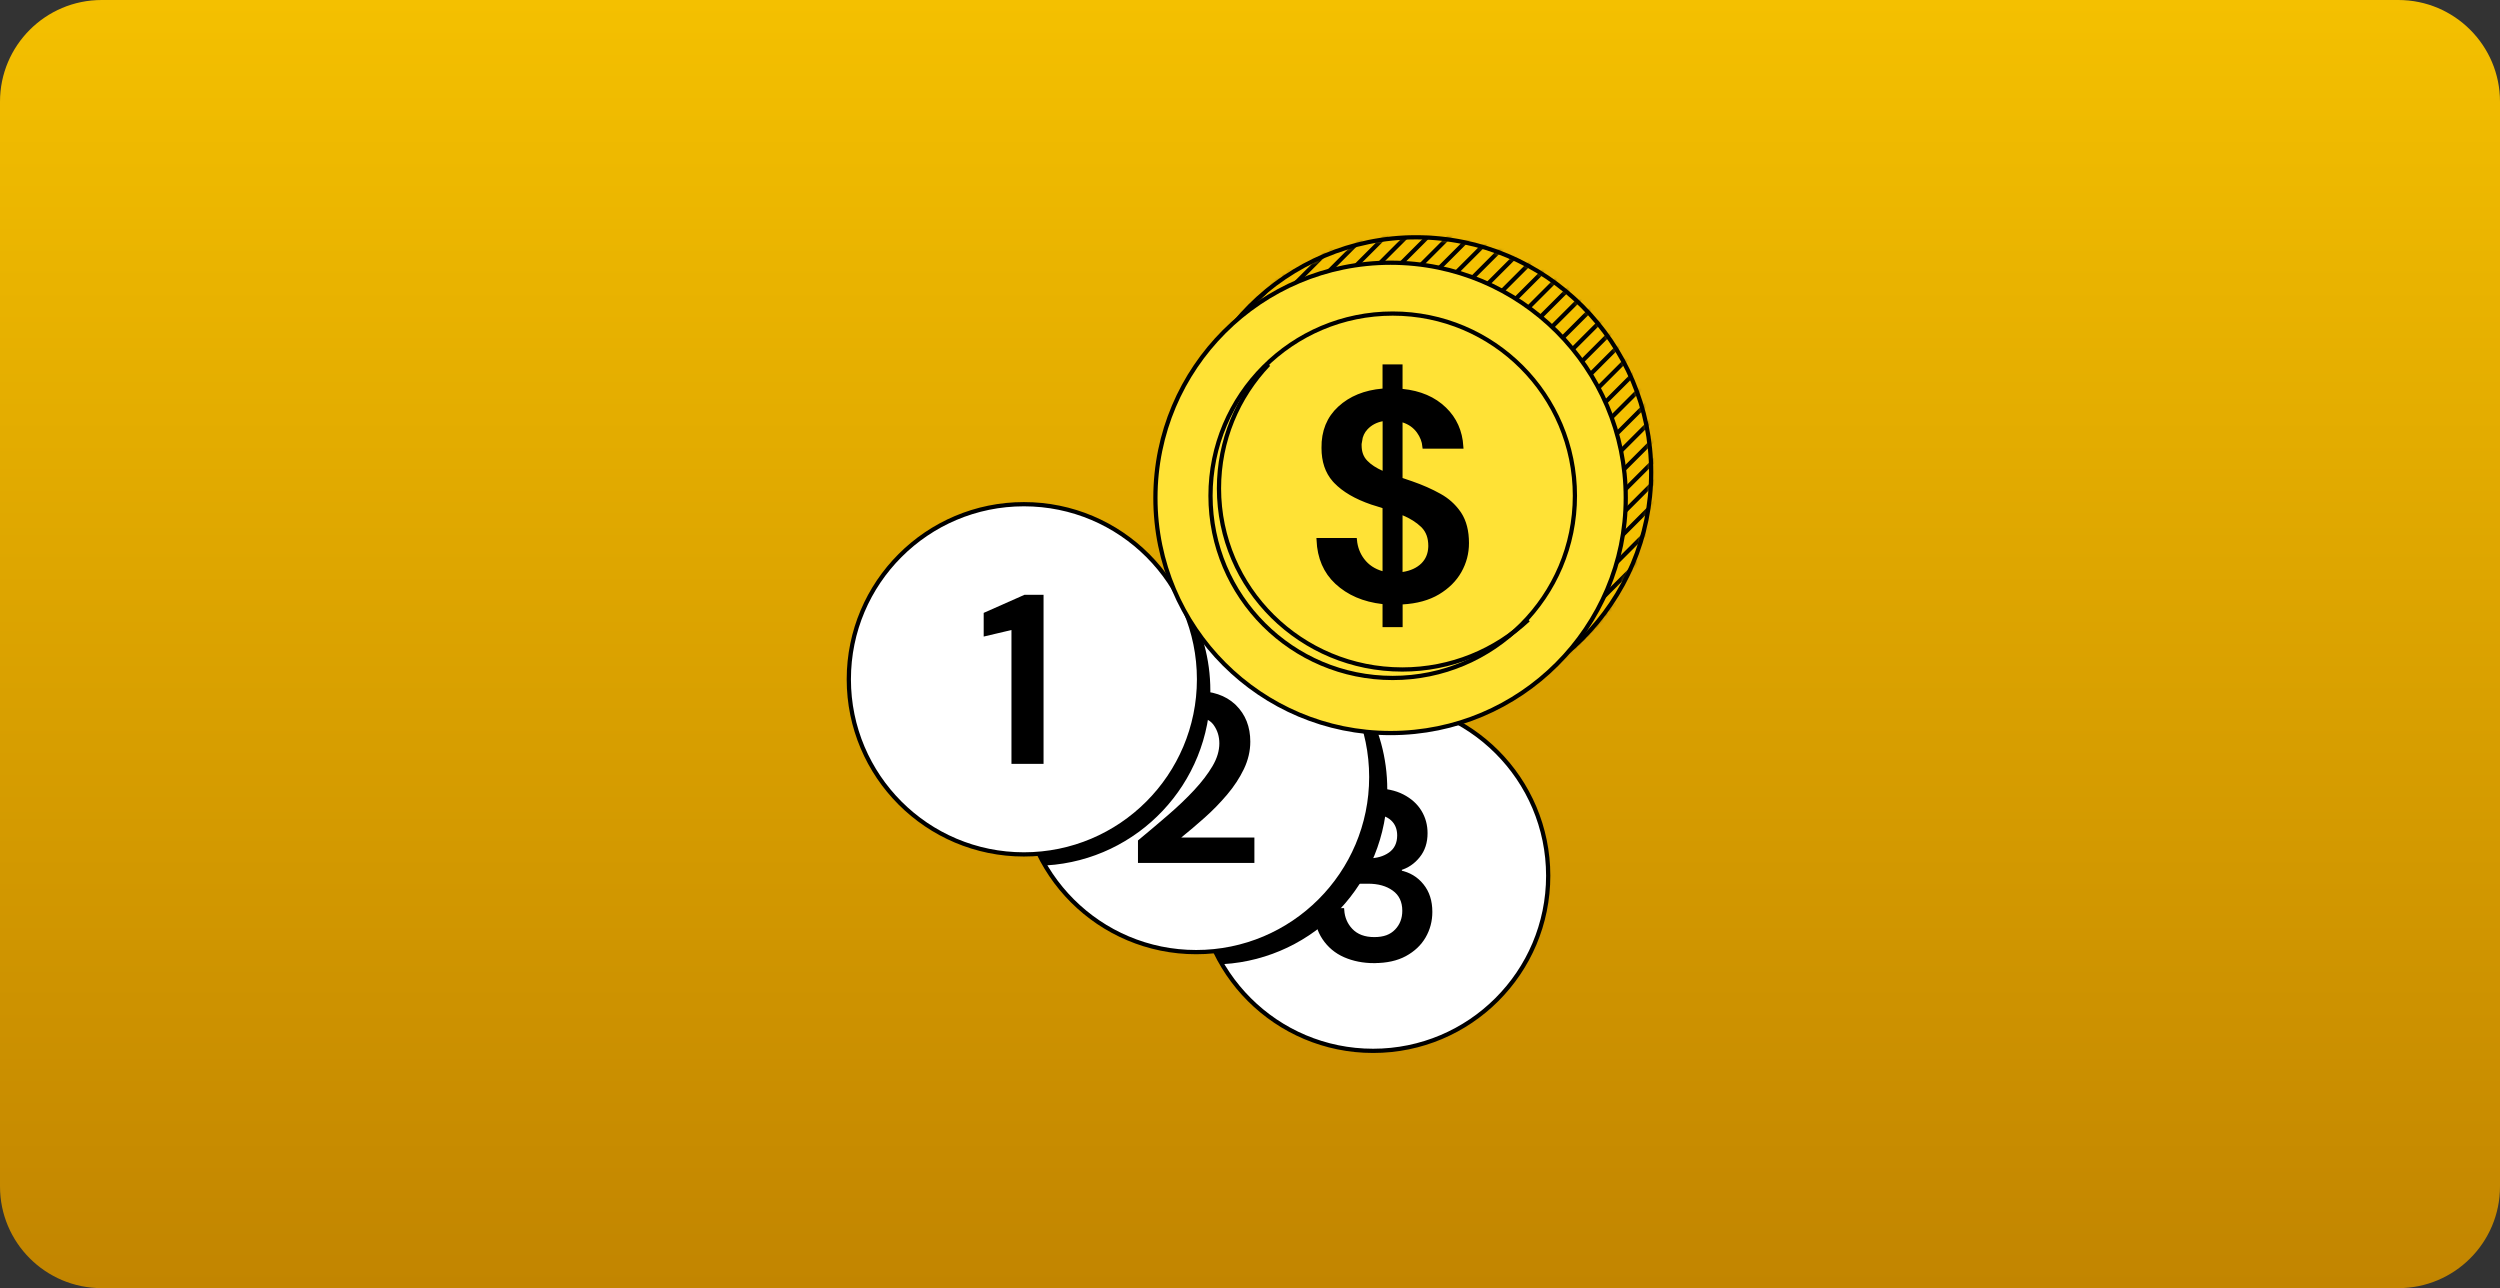
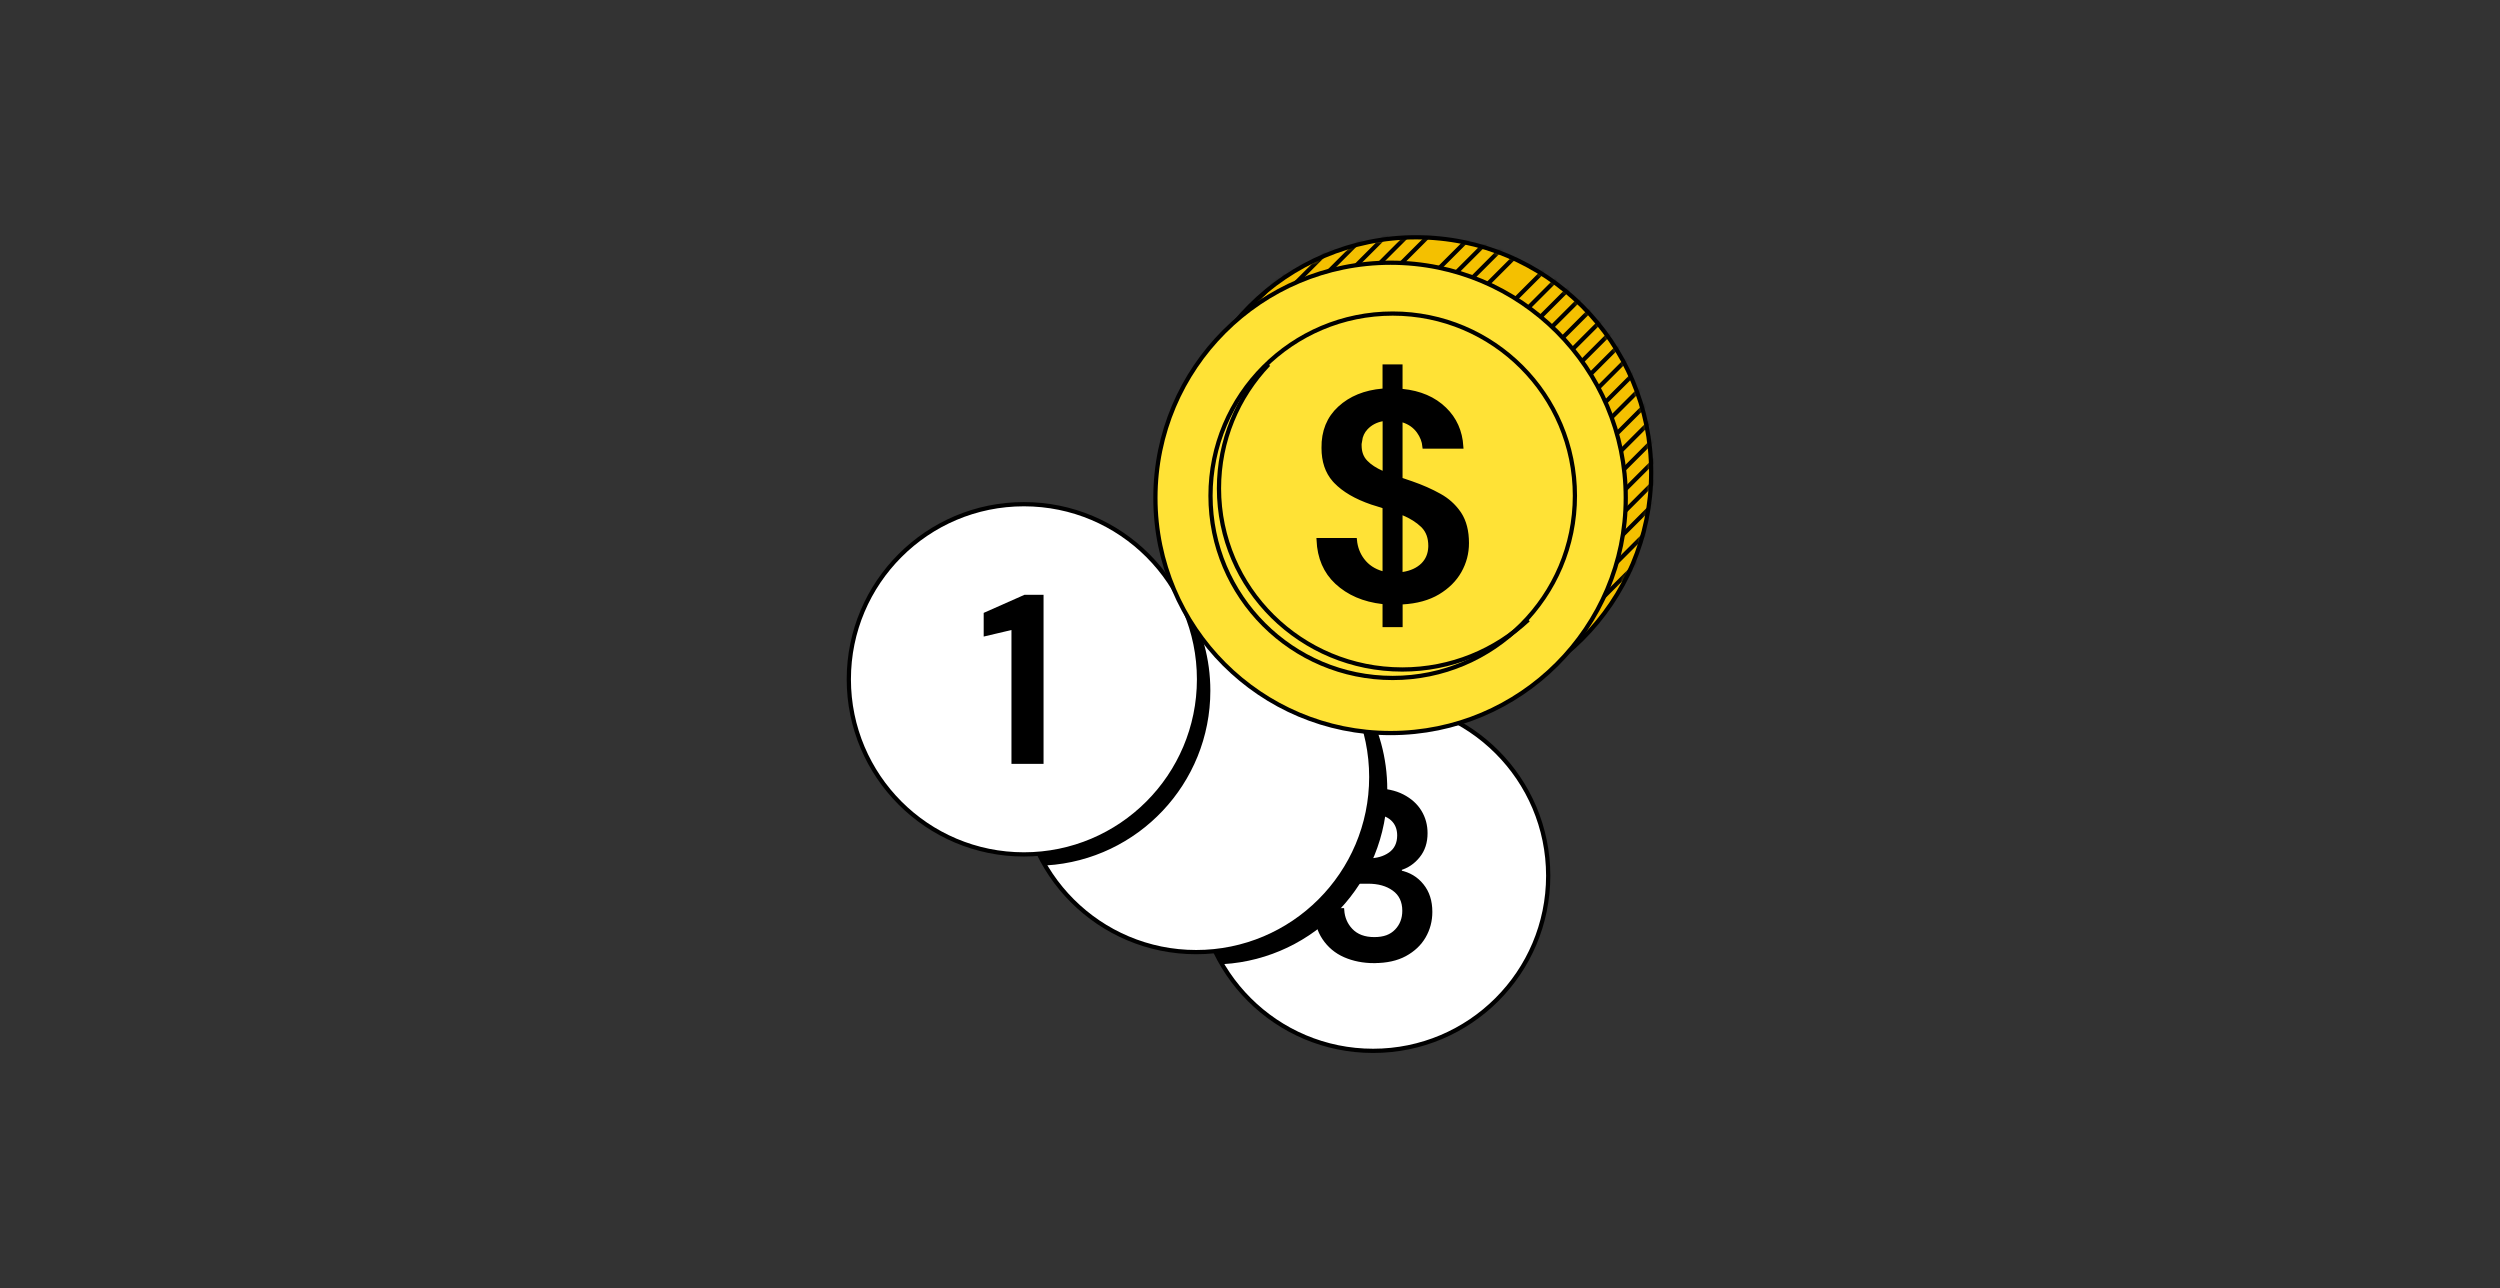
<svg xmlns="http://www.w3.org/2000/svg" width="590" height="304" viewBox="0 0 590 304" fill="none">
  <rect x="0" y="0" width="590" height="304" fill="#333333" stroke="none" />
-   <path d="M0 24C0 10.745 10.745 0 24 0H566C579.255 0 590 10.745 590 24V280C590 293.255 579.255 304 566 304H24C10.745 304 0 293.255 0 280V24Z" fill="url(#paint0_linear_12262_14014)" />
  <path d="M324.052 248C346.874 248 365.376 229.499 365.376 206.676C365.376 183.853 346.874 165.352 324.052 165.352C301.229 165.352 282.728 183.853 282.728 206.676C282.728 229.499 301.229 248 324.052 248Z" fill="white" stroke="black" stroke-linejoin="round" />
  <path d="M324.254 186.534C326.937 186.534 329.163 187.008 330.955 187.929C332.763 188.859 334.114 190.088 335.027 191.586C335.944 193.088 336.404 194.77 336.404 196.631C336.404 198.776 335.816 200.555 334.662 201.984L334.661 201.985C333.487 203.452 332.043 204.426 330.32 204.92L330.358 205.89C332.492 206.325 334.215 207.353 335.535 208.991L335.536 208.993C336.861 210.621 337.533 212.678 337.533 215.204C337.533 217.321 337.017 219.248 336.002 220.996C334.992 222.734 333.505 224.137 331.549 225.2C329.612 226.251 327.202 226.791 324.294 226.791L324.291 226.803C321.75 226.798 319.456 226.341 317.416 225.45C315.382 224.561 313.738 223.187 312.502 221.333C311.351 219.606 310.693 217.442 310.552 214.817H316.74C316.873 216.654 317.539 218.235 318.759 219.535C320.112 220.976 321.991 221.653 324.334 221.653C326.675 221.653 328.337 221.031 329.596 219.728C330.836 218.444 331.441 216.838 331.441 214.935C331.441 212.704 330.63 210.956 328.976 209.774C327.366 208.611 325.335 208.056 322.897 208.056H320.429V203.066H322.951C324.964 203.066 326.696 202.59 328.088 201.604C329.528 200.584 330.233 199.079 330.233 197.154C330.233 195.558 329.705 194.221 328.62 193.226C327.538 192.234 326.062 191.752 324.267 191.752C322.296 191.752 320.702 192.337 319.54 193.559C318.513 194.639 317.907 195.938 317.718 197.446H311.569C311.808 194.131 313.036 191.525 315.209 189.606C317.519 187.578 320.512 186.534 324.254 186.534Z" fill="black" stroke="black" />
  <path d="M321.45 165.937C324.911 171.941 326.896 178.889 326.896 186.303C326.895 207.985 310.008 225.709 288.672 227.04C285.212 221.037 283.228 214.089 283.228 206.676C283.228 184.994 300.115 167.269 321.45 165.937Z" fill="black" stroke="black" />
  <path d="M282.298 224.699C305.121 224.699 323.622 206.197 323.622 183.375C323.622 160.552 305.121 142.051 282.298 142.051C259.475 142.051 240.974 160.552 240.974 183.375C240.974 206.197 259.475 224.699 282.298 224.699Z" fill="white" stroke="black" stroke-linejoin="round" />
-   <path d="M282.178 163.568C286.029 163.569 288.981 164.588 291.119 166.563L291.323 166.757C293.473 168.882 294.57 171.622 294.57 175.034C294.57 177.156 294.079 179.232 293.115 181.265C292.128 183.319 290.835 185.298 289.223 187.201C287.599 189.118 285.856 190.914 283.968 192.59C282.065 194.278 280.231 195.844 278.453 197.275L277.348 198.164H295.537V203.154H269.06V198.584C271.428 196.62 273.734 194.679 275.977 192.738C278.285 190.754 280.354 188.78 282.168 186.831C283.986 184.877 285.46 182.954 286.57 181.077C287.694 179.176 288.265 177.29 288.265 175.438C288.265 173.702 287.793 172.162 286.829 170.81L286.827 170.808L286.628 170.55C285.597 169.308 284.028 168.72 282.003 168.72C279.831 168.72 278.056 169.449 276.88 170.968C275.838 172.313 275.278 173.907 275.191 175.73H269.134C269.27 173.098 269.89 170.916 270.971 169.174L270.972 169.175C272.146 167.291 273.687 165.894 275.612 164.97C277.551 164.039 279.732 163.568 282.178 163.568Z" fill="black" stroke="black" />
  <path d="M279.696 142.636C283.157 148.639 285.142 155.588 285.142 163.001C285.142 184.684 268.254 202.407 246.918 203.739C243.458 197.736 241.474 190.788 241.474 183.374C241.474 161.693 258.361 143.968 279.696 142.636Z" fill="black" stroke="black" />
  <path d="M241.645 201.64C264.468 201.64 282.97 183.138 282.97 160.315C282.97 137.493 264.468 118.991 241.645 118.991C218.823 118.991 200.321 137.493 200.321 160.315C200.321 183.138 218.823 201.64 241.645 201.64Z" fill="white" stroke="black" stroke-linejoin="round" />
  <path d="M334.179 167C364.831 167 389.679 142.152 389.679 111.5C389.679 80.848 364.831 56 334.179 56C303.527 56 278.679 80.848 278.679 111.5C278.679 142.152 303.527 167 334.179 167Z" fill="#F4C000" stroke="black" stroke-miterlimit="10" />
  <mask id="mask0_12262_14014" style="mask-type:luminance" maskUnits="userSpaceOnUse" x="278" y="56" width="112" height="111">
    <path d="M334.261 56.53C364.591 56.53 389.179 81.117 389.179 111.447C389.179 141.777 364.591 166.365 334.261 166.365C303.931 166.365 279.344 141.777 279.344 111.447C279.344 81.117 303.931 56.53 334.261 56.53Z" fill="white" stroke="white" />
  </mask>
  <g mask="url(#mask0_12262_14014)">
-     <path d="M425.281 99.088L320.809 203.56" stroke="black" stroke-miterlimit="10" />
    <path d="M422.753 96.558L318.28 201.031" stroke="black" stroke-miterlimit="10" />
    <path d="M420.223 94.029L315.75 198.502" stroke="black" stroke-miterlimit="10" />
    <path d="M417.693 91.499L313.22 195.972" stroke="black" stroke-miterlimit="10" />
    <path d="M415.165 88.97L310.692 193.443" stroke="black" stroke-miterlimit="10" />
    <path d="M412.635 86.441L308.162 190.913" stroke="black" stroke-miterlimit="10" />
    <path d="M410.105 83.911L305.632 188.384" stroke="black" stroke-miterlimit="10" />
    <path d="M407.576 81.382L303.104 185.854" stroke="black" stroke-miterlimit="10" />
    <path d="M405.046 78.852L300.573 183.325" stroke="black" stroke-miterlimit="10" />
    <path d="M402.517 76.323L298.044 180.796" stroke="black" stroke-miterlimit="10" />
    <path d="M399.988 73.793L295.516 178.266" stroke="black" stroke-miterlimit="10" />
    <path d="M397.458 71.264L292.985 175.737" stroke="black" stroke-miterlimit="10" />
    <path d="M394.928 68.734L290.455 173.207" stroke="black" stroke-miterlimit="10" />
    <path d="M392.399 66.205L287.926 170.678" stroke="black" stroke-miterlimit="10" />
    <path d="M389.87 63.676L285.397 168.149" stroke="black" stroke-miterlimit="10" />
    <path d="M387.34 61.146L282.867 165.619" stroke="black" stroke-miterlimit="10" />
    <path d="M384.81 58.598L280.318 163.09" stroke="black" stroke-miterlimit="10" />
    <path d="M382.282 56.068L277.79 160.56" stroke="black" stroke-miterlimit="10" />
    <path d="M379.753 53.539L275.261 158.031" stroke="black" stroke-miterlimit="10" />
    <path d="M377.222 51.009L272.73 155.501" stroke="black" stroke-miterlimit="10" />
-     <path d="M374.692 48.48L270.2 152.972" stroke="black" stroke-miterlimit="10" />
    <path d="M372.164 45.951L267.672 150.443" stroke="black" stroke-miterlimit="10" />
    <path d="M369.635 43.421L265.143 147.913" stroke="black" stroke-miterlimit="10" />
    <path d="M367.104 40.892L262.612 145.384" stroke="black" stroke-miterlimit="10" />
    <path d="M364.576 38.362L260.084 142.854" stroke="black" stroke-miterlimit="10" />
-     <path d="M362.046 35.833L257.554 140.325" stroke="black" stroke-miterlimit="10" />
    <path d="M359.516 33.303L255.024 137.795" stroke="black" stroke-miterlimit="10" />
    <path d="M356.988 30.774L252.496 135.266" stroke="black" stroke-miterlimit="10" />
    <path d="M354.458 28.245L249.966 132.737" stroke="black" stroke-miterlimit="10" />
    <path d="M351.928 25.715L247.436 130.207" stroke="black" stroke-miterlimit="10" />
    <path d="M349.399 23.186L244.907 127.678" stroke="black" stroke-miterlimit="10" />
    <path d="M346.87 20.656L242.378 125.148" stroke="black" stroke-miterlimit="10" />
  </g>
  <path d="M328.179 173C358.831 173 383.679 148.152 383.679 117.5C383.679 86.848 358.831 62 328.179 62C297.527 62 272.679 86.848 272.679 117.5C272.679 148.152 297.527 173 328.179 173Z" fill="#FFE236" stroke="black" stroke-miterlimit="10" />
  <path d="M328.679 160C352.427 160 371.679 140.748 371.679 117C371.679 93.252 352.427 74 328.679 74C304.93 74 285.679 93.252 285.679 117C285.679 140.748 304.93 160 328.679 160Z" fill="#FFE236" stroke="black" stroke-miterlimit="10" />
  <path d="M360.679 146.273C352.923 153.538 342.448 158 330.931 158C307.048 158 287.679 138.856 287.679 115.25C287.679 103.943 292.116 93.646 299.389 86" stroke="black" stroke-miterlimit="10" />
  <path d="M330.502 135.574L331.078 135.485C333.026 135.184 334.616 134.474 335.807 133.305L335.81 133.302C336.92 132.192 337.501 130.787 337.569 129.122L337.576 128.785C337.573 126.923 337.049 125.402 335.954 124.225L335.727 123.993C334.554 122.862 333.033 121.906 331.195 121.136L330.502 120.845V135.574ZM326.2 98.923C324.642 99.23 323.369 99.913 322.366 100.979C321.578 101.815 321.115 102.835 320.941 104.012L320.842 103.912V105.118C320.842 106.725 321.32 108.077 322.338 109.095C323.284 110.079 324.559 110.88 326.093 111.568L326.797 111.885V98.806L326.2 98.923ZM312.374 105.728C312.318 101.807 313.602 98.692 316.166 96.332C318.751 93.953 322.13 92.562 326.32 92.203L326.778 92.164V86.5H330.502V92.234L330.952 92.279C335.103 92.694 338.404 94.121 340.912 96.554C343.302 98.871 344.63 101.796 344.859 105.39H336.195C336.072 104.103 335.606 102.915 334.821 101.82C333.925 100.571 332.695 99.7 331.154 99.207L330.502 98.999V113.157L330.829 113.277C331.2 113.414 331.594 113.552 331.97 113.671C332.327 113.784 332.706 113.915 333.093 114.051L333.095 114.052C335.52 114.892 337.729 115.863 339.724 116.983L339.727 116.984C341.559 117.996 343.044 119.332 344.203 120.965L344.431 121.296C345.578 123.064 346.179 125.331 346.179 128.169C346.179 130.53 345.603 132.72 344.45 134.765C343.303 136.799 341.595 138.493 339.347 139.842C337.098 141.179 334.326 141.953 330.993 142.143L330.521 142.17V147.5H326.778V142.119L326.335 142.068C321.853 141.558 318.256 139.995 315.474 137.4C312.822 134.928 311.388 131.629 311.196 127.474H319.74C319.909 129.259 320.506 130.836 321.54 132.208C322.672 133.709 324.214 134.732 326.142 135.279L326.778 135.46V119.554L326.43 119.443C326.028 119.316 325.554 119.152 325.112 119.018C324.699 118.892 324.214 118.732 323.76 118.599C319.99 117.305 317.176 115.644 315.242 113.637L315.24 113.636L314.896 113.262C313.226 111.354 312.374 108.855 312.374 105.735V105.728Z" fill="black" stroke="black" />
  <path d="M245.778 140.872V179.772H239.204V148.053L238.59 148.198L232.65 149.597V144.967L241.886 140.872H245.778Z" fill="black" stroke="black" />
  <defs>
    <linearGradient id="paint0_linear_12262_14014" x1="295" y1="0" x2="295" y2="304" gradientUnits="userSpaceOnUse">
      <stop stop-color="#F4C000" />
      <stop offset="1" stop-color="#C28500" />
    </linearGradient>
  </defs>
</svg>